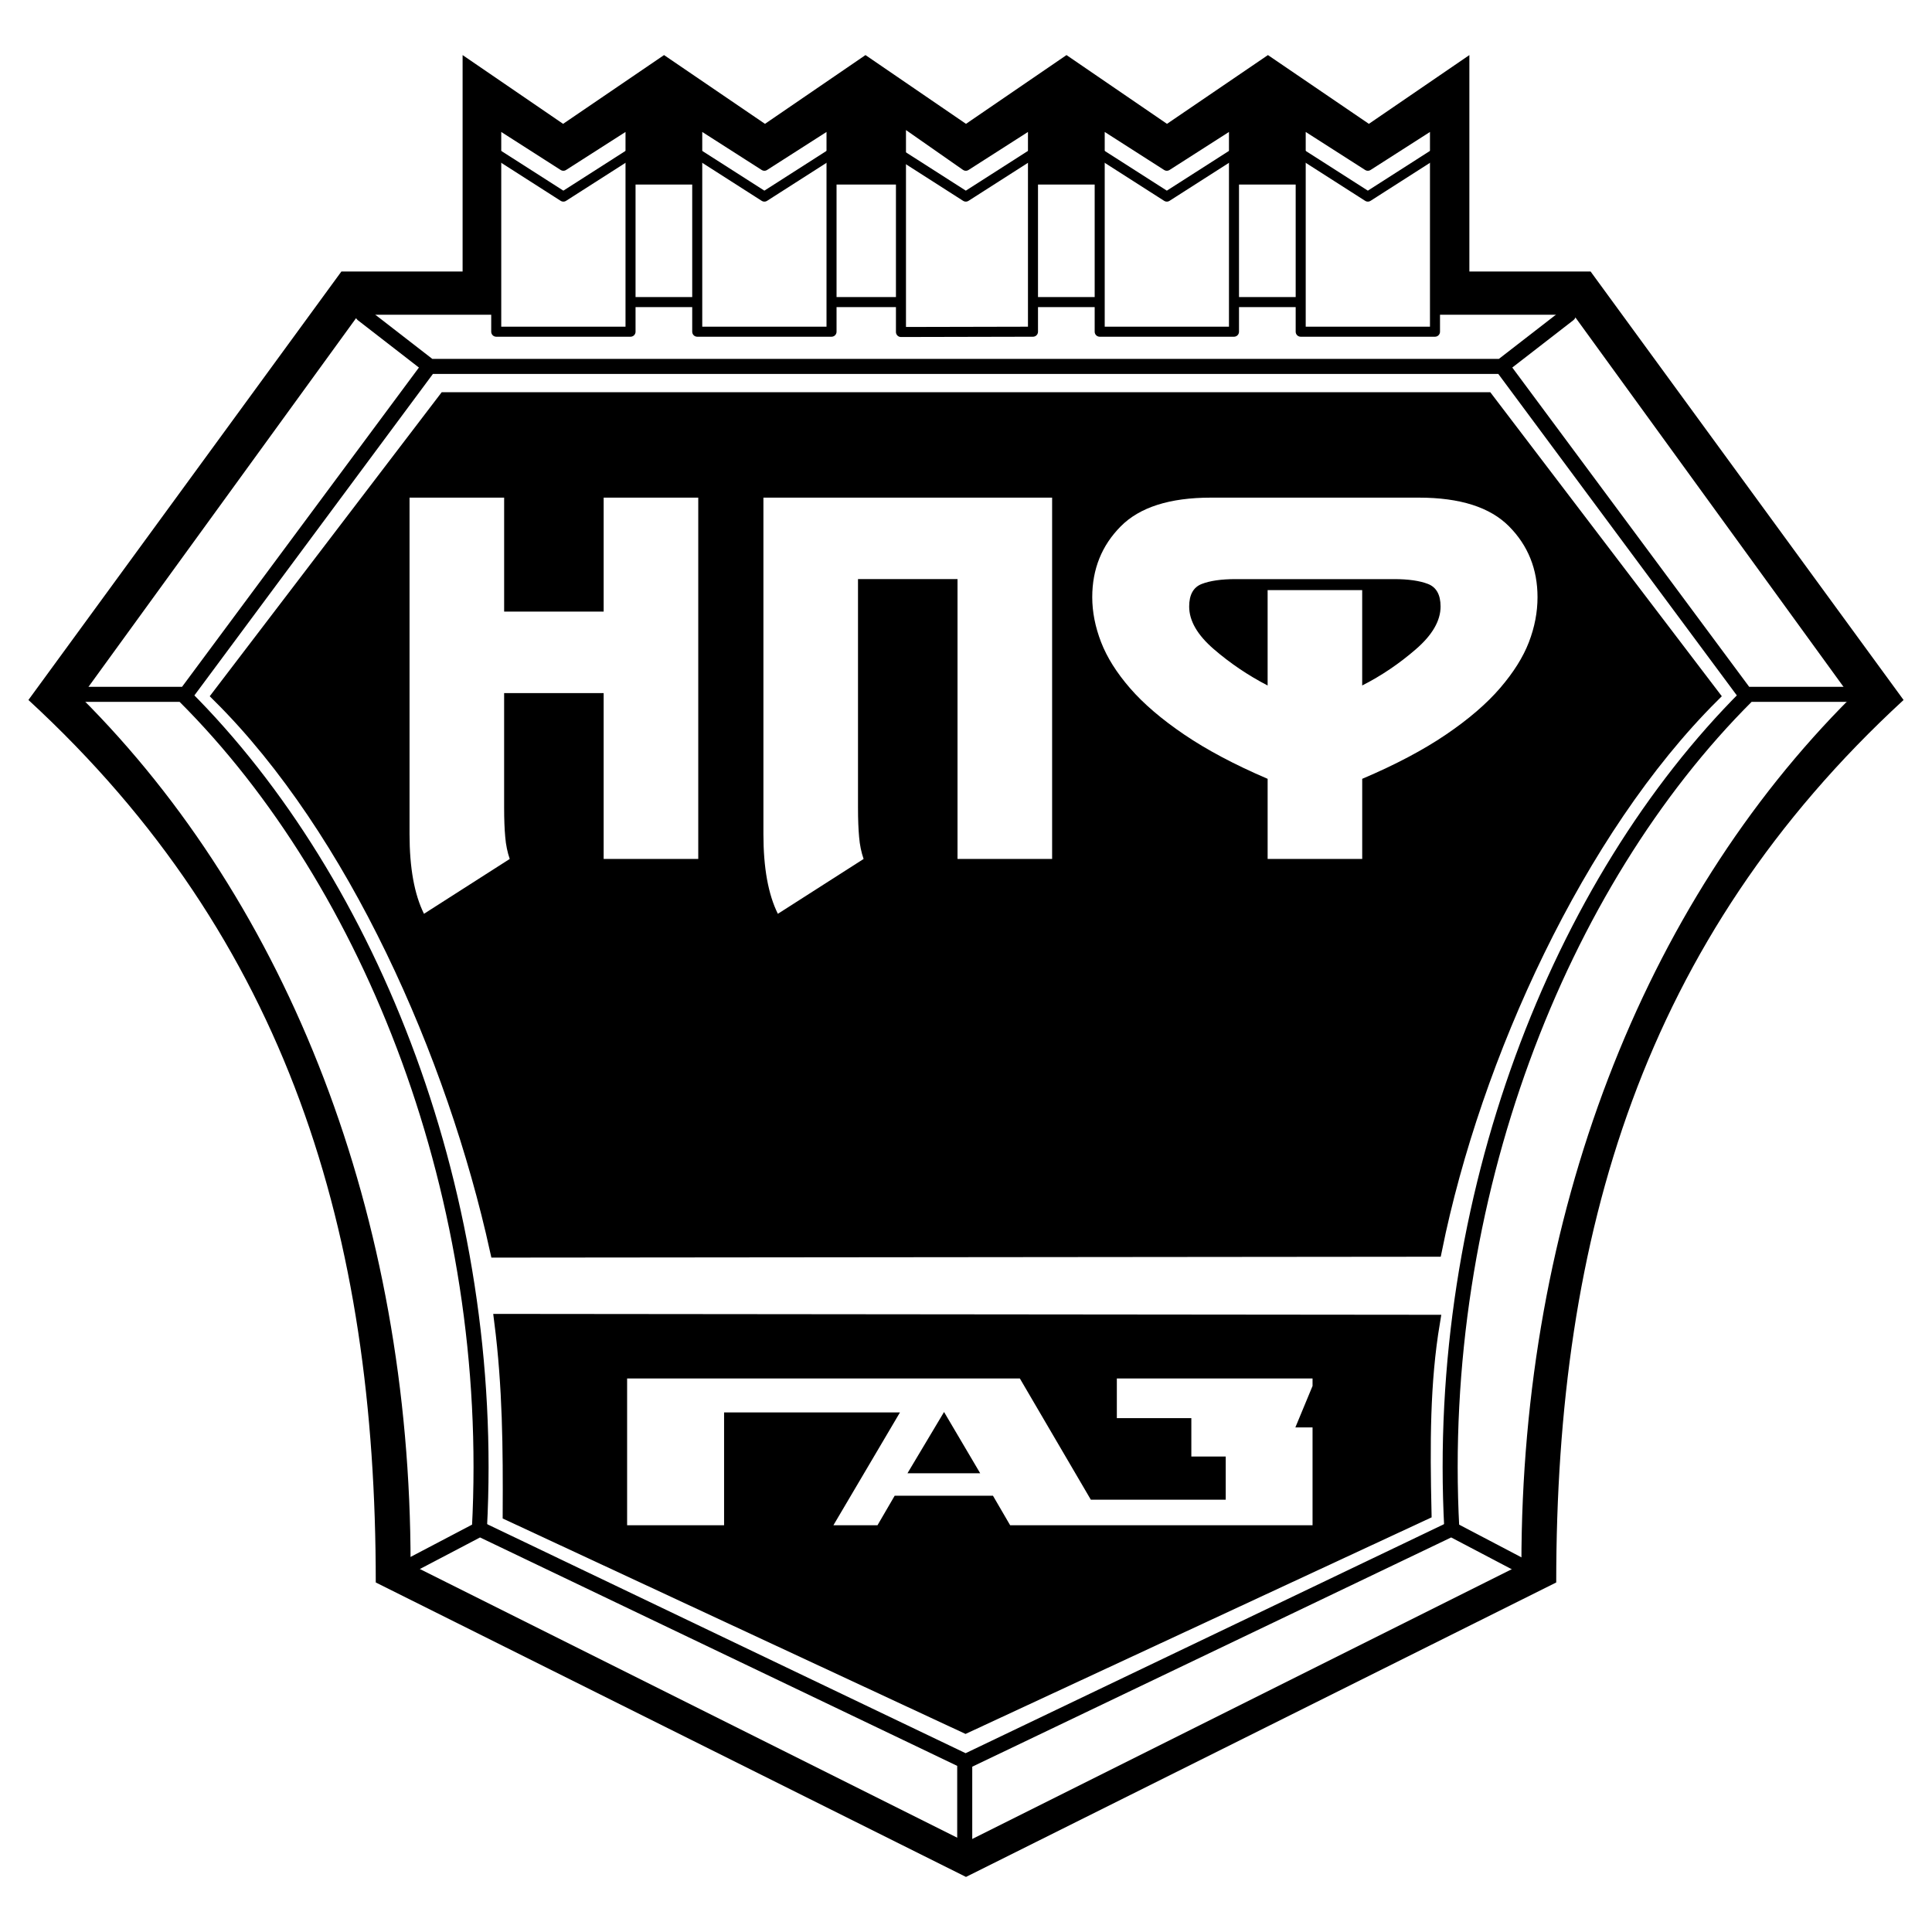
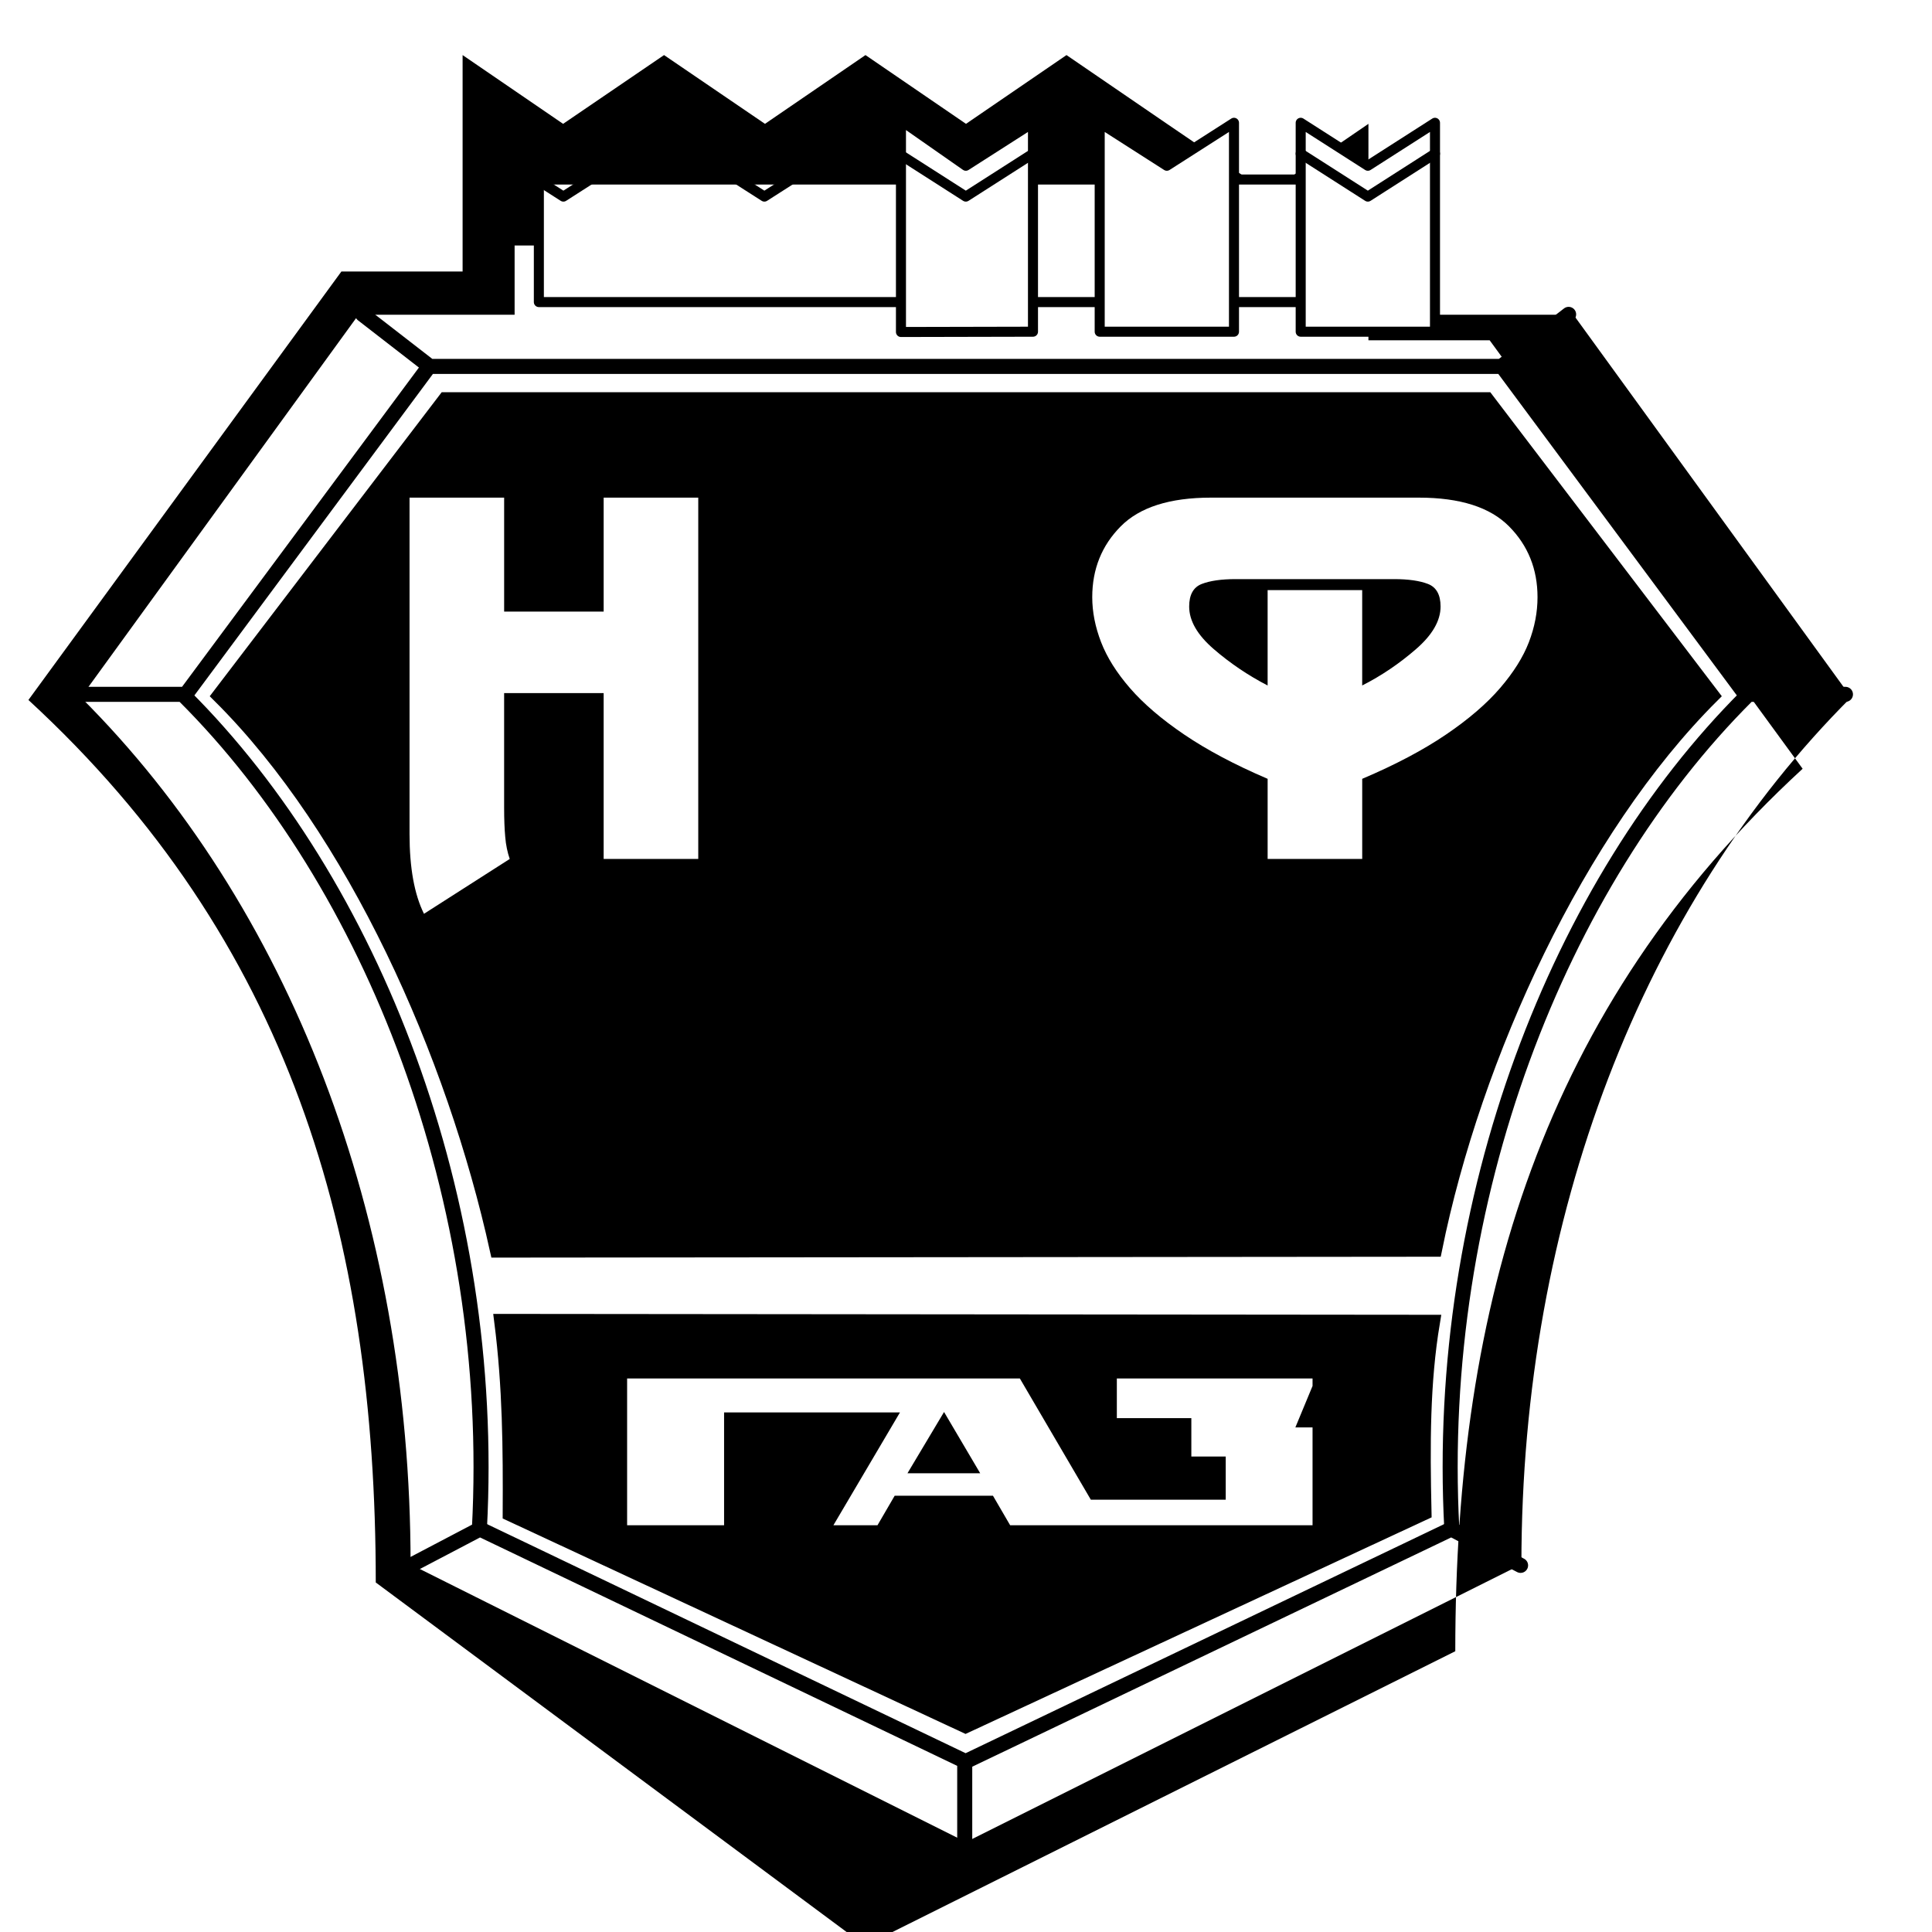
<svg xmlns="http://www.w3.org/2000/svg" version="1.0" id="Layer_1" x="0px" y="0px" width="192.756px" height="192.756px" viewBox="0 0 192.756 192.756" enable-background="new 0 0 192.756 192.756" xml:space="preserve">
  <g>
-     <polygon fill-rule="evenodd" clip-rule="evenodd" fill="#FFFFFF" points="0,0 192.756,0 192.756,192.756 0,192.756 0,0  " />
-     <path fill-rule="evenodd" clip-rule="evenodd" d="M96.378,12.356l10.027-6.861l10.027,6.861l10.071-6.861l10.071,6.861   l10.026-6.861v21.594h12.095l31.225,42.748c-25.991,23.924-34.655,53.346-34.655,88.046l-58.888,29.378L37.49,157.883   c0-34.7-8.664-64.122-34.655-88.046L34.06,27.089h12.094V5.495l10.027,6.861l10.071-6.861l10.071,6.861l10.027-6.861L96.378,12.356   L96.378,12.356z M96.378,24.494h45.034v6.905h15.569l27.706,38.174c-20.758,20.714-32.896,51.807-32.896,86.506l-55.413,27.707   l-55.414-27.707c0-34.699-12.138-65.792-32.896-86.506l27.707-38.174h15.568v-6.905H96.378L96.378,24.494z" />
+     <path fill-rule="evenodd" clip-rule="evenodd" d="M96.378,12.356l10.027-6.861l10.027,6.861l10.071,6.861   l10.026-6.861v21.594h12.095l31.225,42.748c-25.991,23.924-34.655,53.346-34.655,88.046l-58.888,29.378L37.49,157.883   c0-34.7-8.664-64.122-34.655-88.046L34.06,27.089h12.094V5.495l10.027,6.861l10.071-6.861l10.071,6.861l10.027-6.861L96.378,12.356   L96.378,12.356z M96.378,24.494h45.034v6.905h15.569l27.706,38.174c-20.758,20.714-32.896,51.807-32.896,86.506l-55.413,27.707   l-55.414-27.707c0-34.699-12.138-65.792-32.896-86.506l27.707-38.174h15.568v-6.905H96.378L96.378,24.494z" />
    <path fill-rule="evenodd" clip-rule="evenodd" stroke="#000000" stroke-width="1.501" stroke-miterlimit="2.613" d="   M96.334,39.885h51.983l22.473,29.51c-13.413,13.37-23.748,35.931-27.662,55.238l-93.5,0.088   c-4.31-19.571-14.249-41.956-27.707-55.326l22.517-29.51H96.334L96.334,39.885z M96.334,172.168l45.738-21.256   c-0.153-6.889-0.162-12.965,0.839-18.985l-92.85-0.088c0.831,6.538,0.877,12.643,0.843,19.182L96.334,172.168L96.334,172.168z" />
    <polygon fill-rule="evenodd" clip-rule="evenodd" fill="#FFFFFF" stroke="#000000" stroke-width="1.001" stroke-linecap="round" stroke-linejoin="round" stroke-miterlimit="2.613" points="   53.762,17.912 138.729,17.912 138.729,30.138 53.762,30.138 53.762,17.912  " />
-     <polygon fill-rule="evenodd" clip-rule="evenodd" fill="#FFFFFF" stroke="#000000" stroke-width="1.001" stroke-linecap="round" stroke-linejoin="round" stroke-miterlimit="2.613" points="   49.509,33.094 62.908,33.094 62.908,12.251 56.208,16.537 49.509,12.251 49.509,33.094  " />
    <polyline fill="none" stroke="#000000" stroke-width="1.001" stroke-linecap="round" stroke-linejoin="round" stroke-miterlimit="2.613" points="   62.908,15.33 56.208,19.615 49.509,15.33  " />
-     <polygon fill-rule="evenodd" clip-rule="evenodd" fill="#FFFFFF" stroke="#000000" stroke-width="1.001" stroke-linecap="round" stroke-linejoin="round" stroke-miterlimit="2.613" points="   69.563,33.094 82.962,33.094 82.962,12.251 76.263,16.537 69.563,12.251 69.563,33.094  " />
    <polyline fill="none" stroke="#000000" stroke-width="1.001" stroke-linecap="round" stroke-linejoin="round" stroke-miterlimit="2.613" points="   82.962,15.33 76.263,19.615 69.563,15.33  " />
    <polygon fill-rule="evenodd" clip-rule="evenodd" fill="#FFFFFF" stroke="#000000" stroke-width="1.001" stroke-linecap="round" stroke-linejoin="round" stroke-miterlimit="2.613" points="   89.889,33.123 103.061,33.094 103.061,12.251 96.361,16.537 89.889,12.016 89.889,33.123  " />
    <polyline fill="none" stroke="#000000" stroke-width="1.001" stroke-linecap="round" stroke-linejoin="round" stroke-miterlimit="2.613" points="   103.061,15.33 96.361,19.615 89.662,15.33  " />
    <polygon fill-rule="evenodd" clip-rule="evenodd" fill="#FFFFFF" stroke="#000000" stroke-width="1.001" stroke-linecap="round" stroke-linejoin="round" stroke-miterlimit="2.613" points="   109.717,33.094 123.115,33.094 123.115,12.251 116.416,16.537 109.717,12.251 109.717,33.094  " />
-     <polyline fill="none" stroke="#000000" stroke-width="1.001" stroke-linecap="round" stroke-linejoin="round" stroke-miterlimit="2.613" points="   123.115,15.33 116.416,19.615 109.717,15.33  " />
    <polygon fill-rule="evenodd" clip-rule="evenodd" fill="#FFFFFF" stroke="#000000" stroke-width="1.001" stroke-linecap="round" stroke-linejoin="round" stroke-miterlimit="2.613" points="   129.771,33.094 143.169,33.094 143.169,12.251 136.471,16.537 129.771,12.251 129.771,33.094  " />
    <polyline fill="none" stroke="#000000" stroke-width="1.001" stroke-linecap="round" stroke-linejoin="round" stroke-miterlimit="2.613" points="   143.169,15.33 136.471,19.615 129.771,15.33  " />
    <path fill="none" stroke="#000000" stroke-width="1.501" stroke-linecap="round" stroke-linejoin="round" stroke-miterlimit="2.613" d="   M96.251,183.445v-7.345 M42.816,36.511l-6.641-5.146 M18.496,69.275H8.557 M40.969,156.178l7.037-3.693 M149.861,36.511   l6.641-5.146 M174.182,69.275h9.939 M151.708,156.178l-7.036-3.693 M96.339,175.749l48.509-23.221   c-1.76-32.896,10.73-64.43,29.422-83.077l-24.408-32.896H96.339H42.816L18.408,69.452c18.691,18.647,31.181,50.18,29.422,83.077   L96.339,175.749" />
    <path fill-rule="evenodd" clip-rule="evenodd" fill="#FFFFFF" d="M62.567,152.176v-14.645h39.185l7.081,12.095h13.457v-4.311h-3.43   v-3.826h-7.433v-3.958h19.526v0.747l-1.715,4.135h1.715v9.763h-30.17l-1.715-2.946h-9.807l-1.715,2.946h-4.398l6.641-11.258H72.242   v11.258H62.567L62.567,152.176z M90.538,146.987l3.65-6.113l3.606,6.113H90.538L90.538,146.987z" />
    <path fill-rule="evenodd" clip-rule="evenodd" fill="#FFFFFF" d="M69.664,85.698h-9.438v-16.55h-9.929v11.423   c0,1.147,0.036,2.125,0.11,2.927c0.066,0.81,0.221,1.538,0.449,2.2l-8.555,5.472c-0.963-1.941-1.441-4.589-1.441-7.951V49.649   h9.438v11.372h9.929V49.649h9.438V85.698L69.664,85.698z" />
-     <path fill-rule="evenodd" clip-rule="evenodd" fill="#FFFFFF" d="M104.97,85.698h-9.438V57.777h-9.929v22.795   c0,1.147,0.037,2.125,0.11,2.927c0.066,0.81,0.221,1.538,0.449,2.2l-8.555,5.472c-0.963-1.941-1.441-4.589-1.441-7.951V49.649   h28.804V85.698L104.97,85.698z" />
    <path fill-rule="evenodd" clip-rule="evenodd" fill="#FFFFFF" d="M141.557,49.649c4.111,0,7.111,0.957,9.003,2.869   c1.89,1.905,2.839,4.267,2.839,7.062c0,1.5-0.287,2.994-0.86,4.486c-0.574,1.493-1.53,3.016-2.869,4.575   c-1.338,1.559-3.141,3.111-5.406,4.648c-2.265,1.537-5.046,3.009-8.356,4.414v7.995h-9.436v-7.995   c-3.281-1.405-6.054-2.877-8.32-4.414c-2.266-1.537-4.066-3.082-5.406-4.626c-1.339-1.544-2.302-3.074-2.891-4.597   c-0.588-1.523-0.882-3.016-0.882-4.486c0-2.795,0.948-5.157,2.839-7.062c1.89-1.912,4.891-2.869,9.003-2.869H141.557   L141.557,49.649z M135.906,58.873v9.518c1.913-0.971,3.693-2.177,5.341-3.604c1.654-1.427,2.479-2.854,2.479-4.273   c0-1.176-0.42-1.927-1.25-2.251c-0.832-0.323-1.965-0.485-3.384-0.485h-15.814c-1.419,0-2.553,0.162-3.383,0.485   c-0.832,0.324-1.251,1.075-1.251,2.251c0,1.42,0.816,2.832,2.449,4.244c1.626,1.405,3.42,2.619,5.378,3.634v-9.518H135.906   L135.906,58.873z" />
  </g>
</svg>